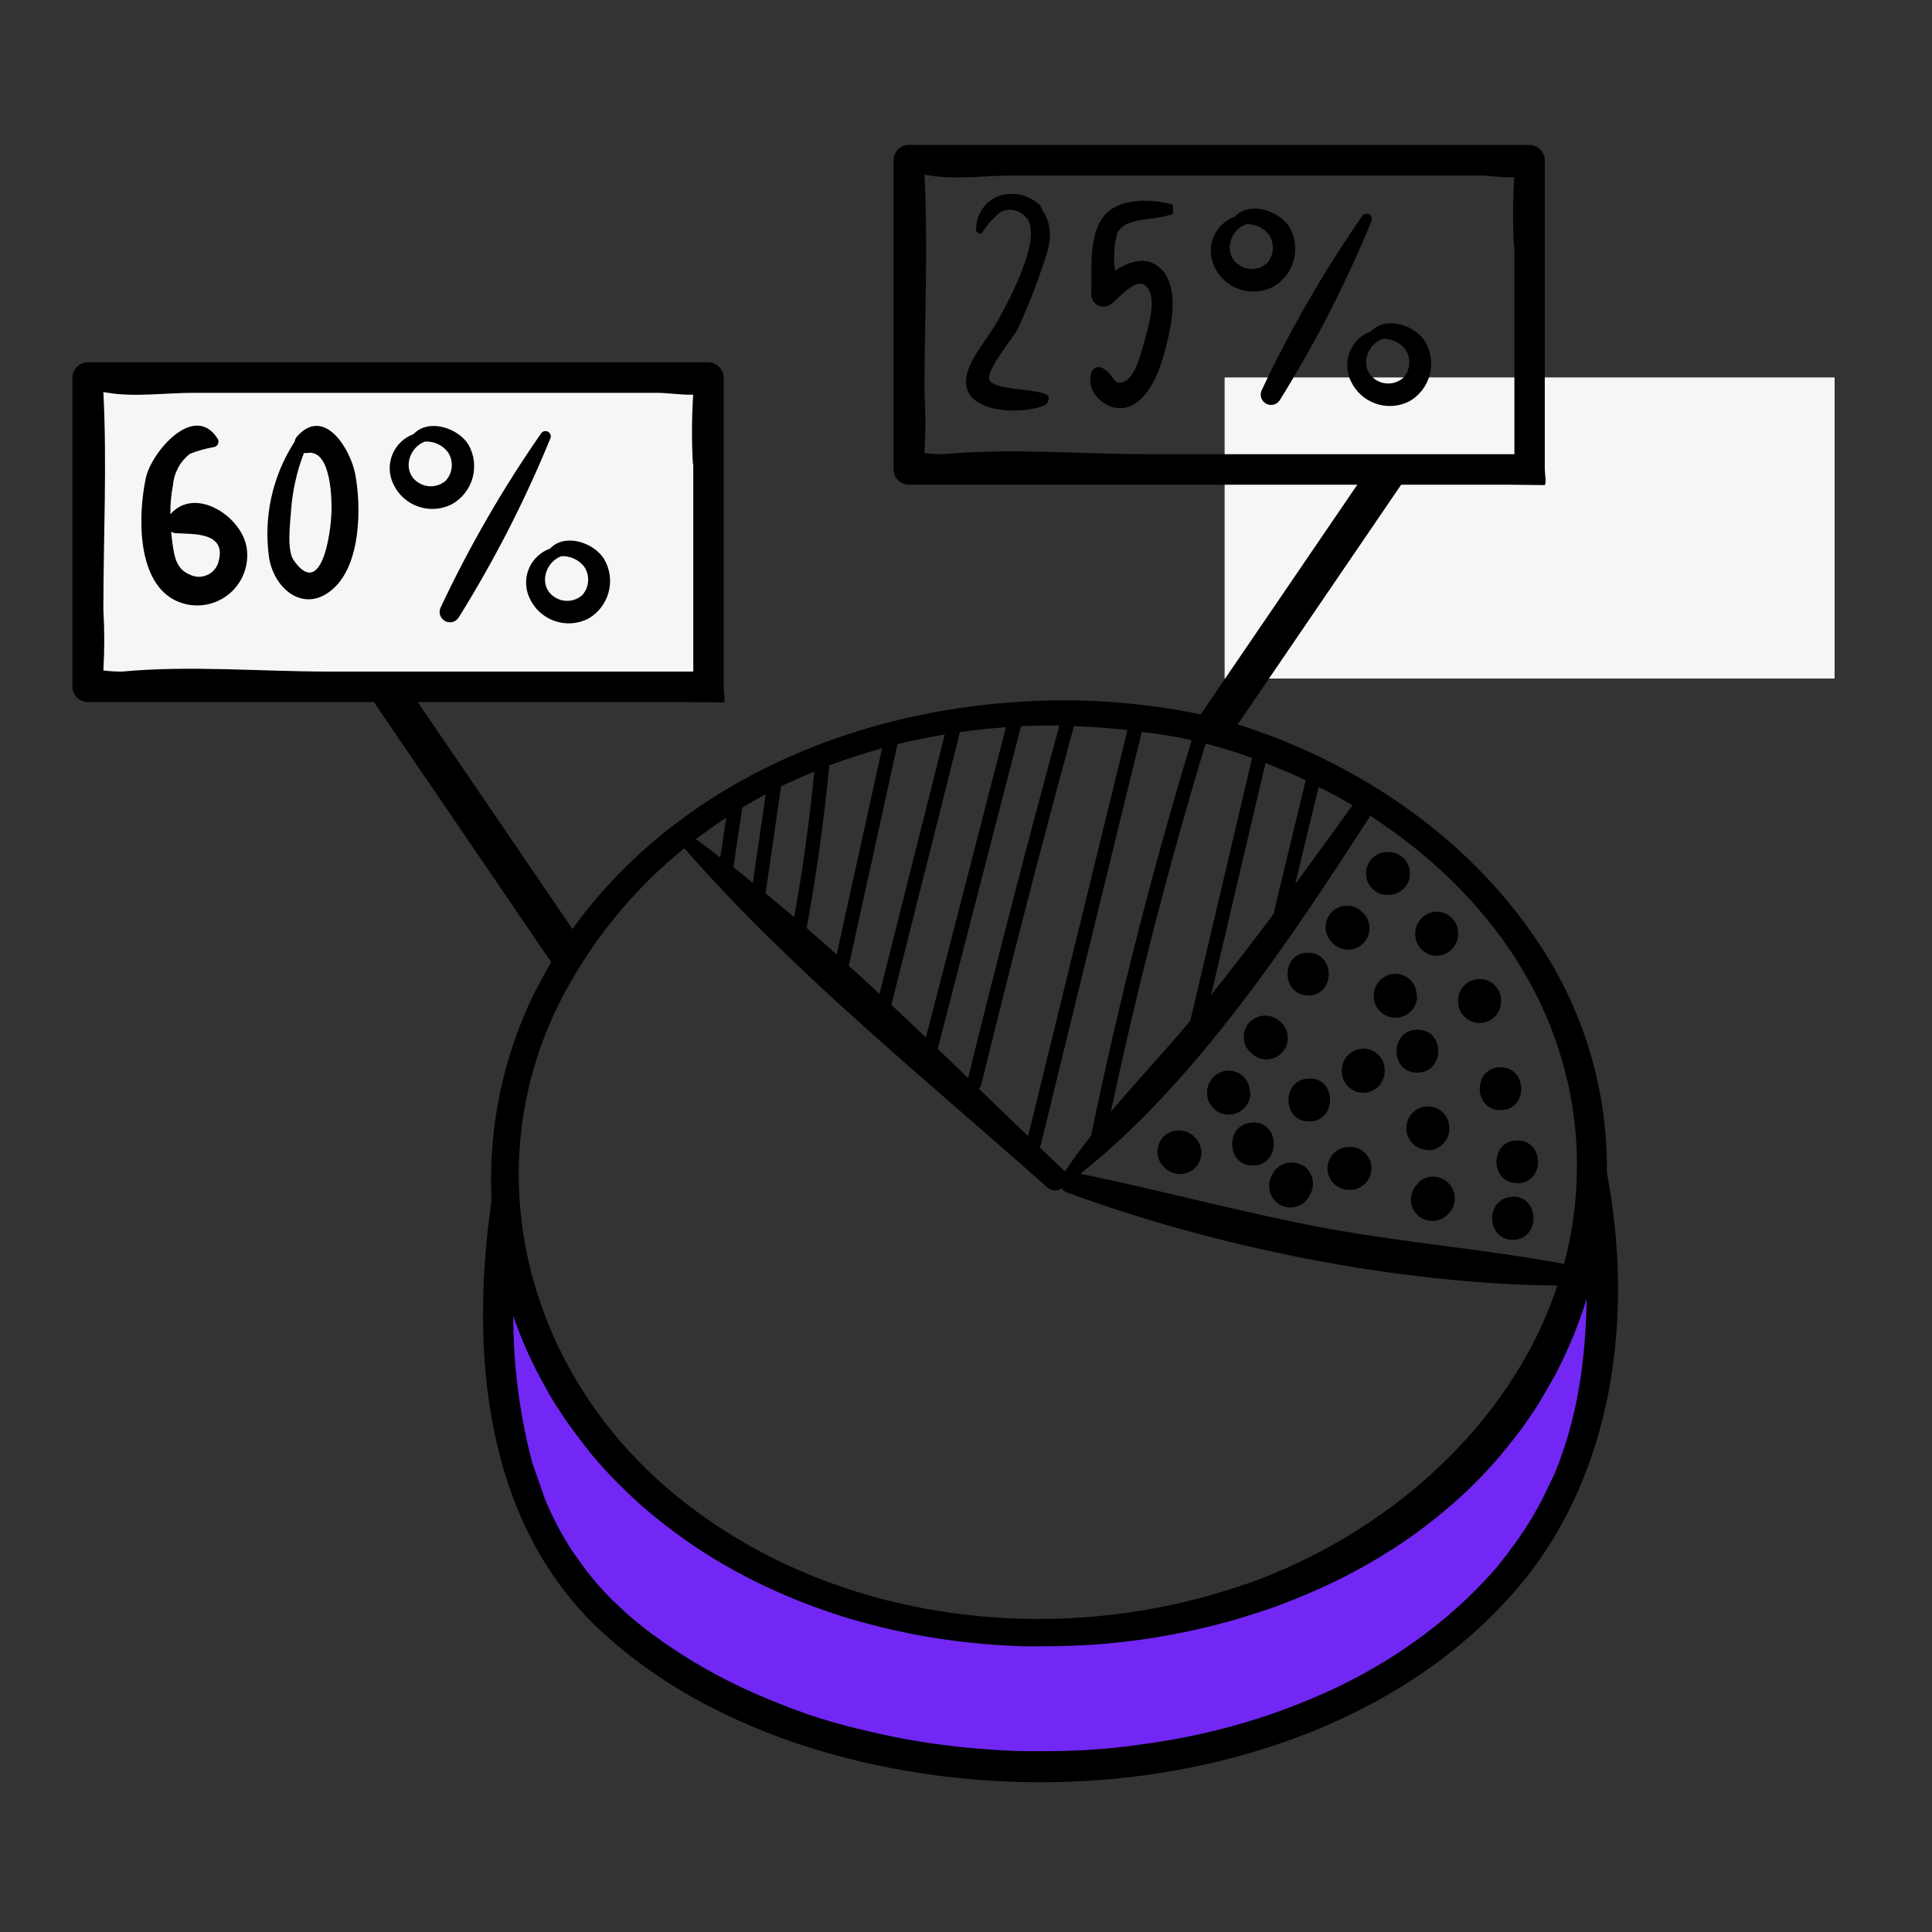
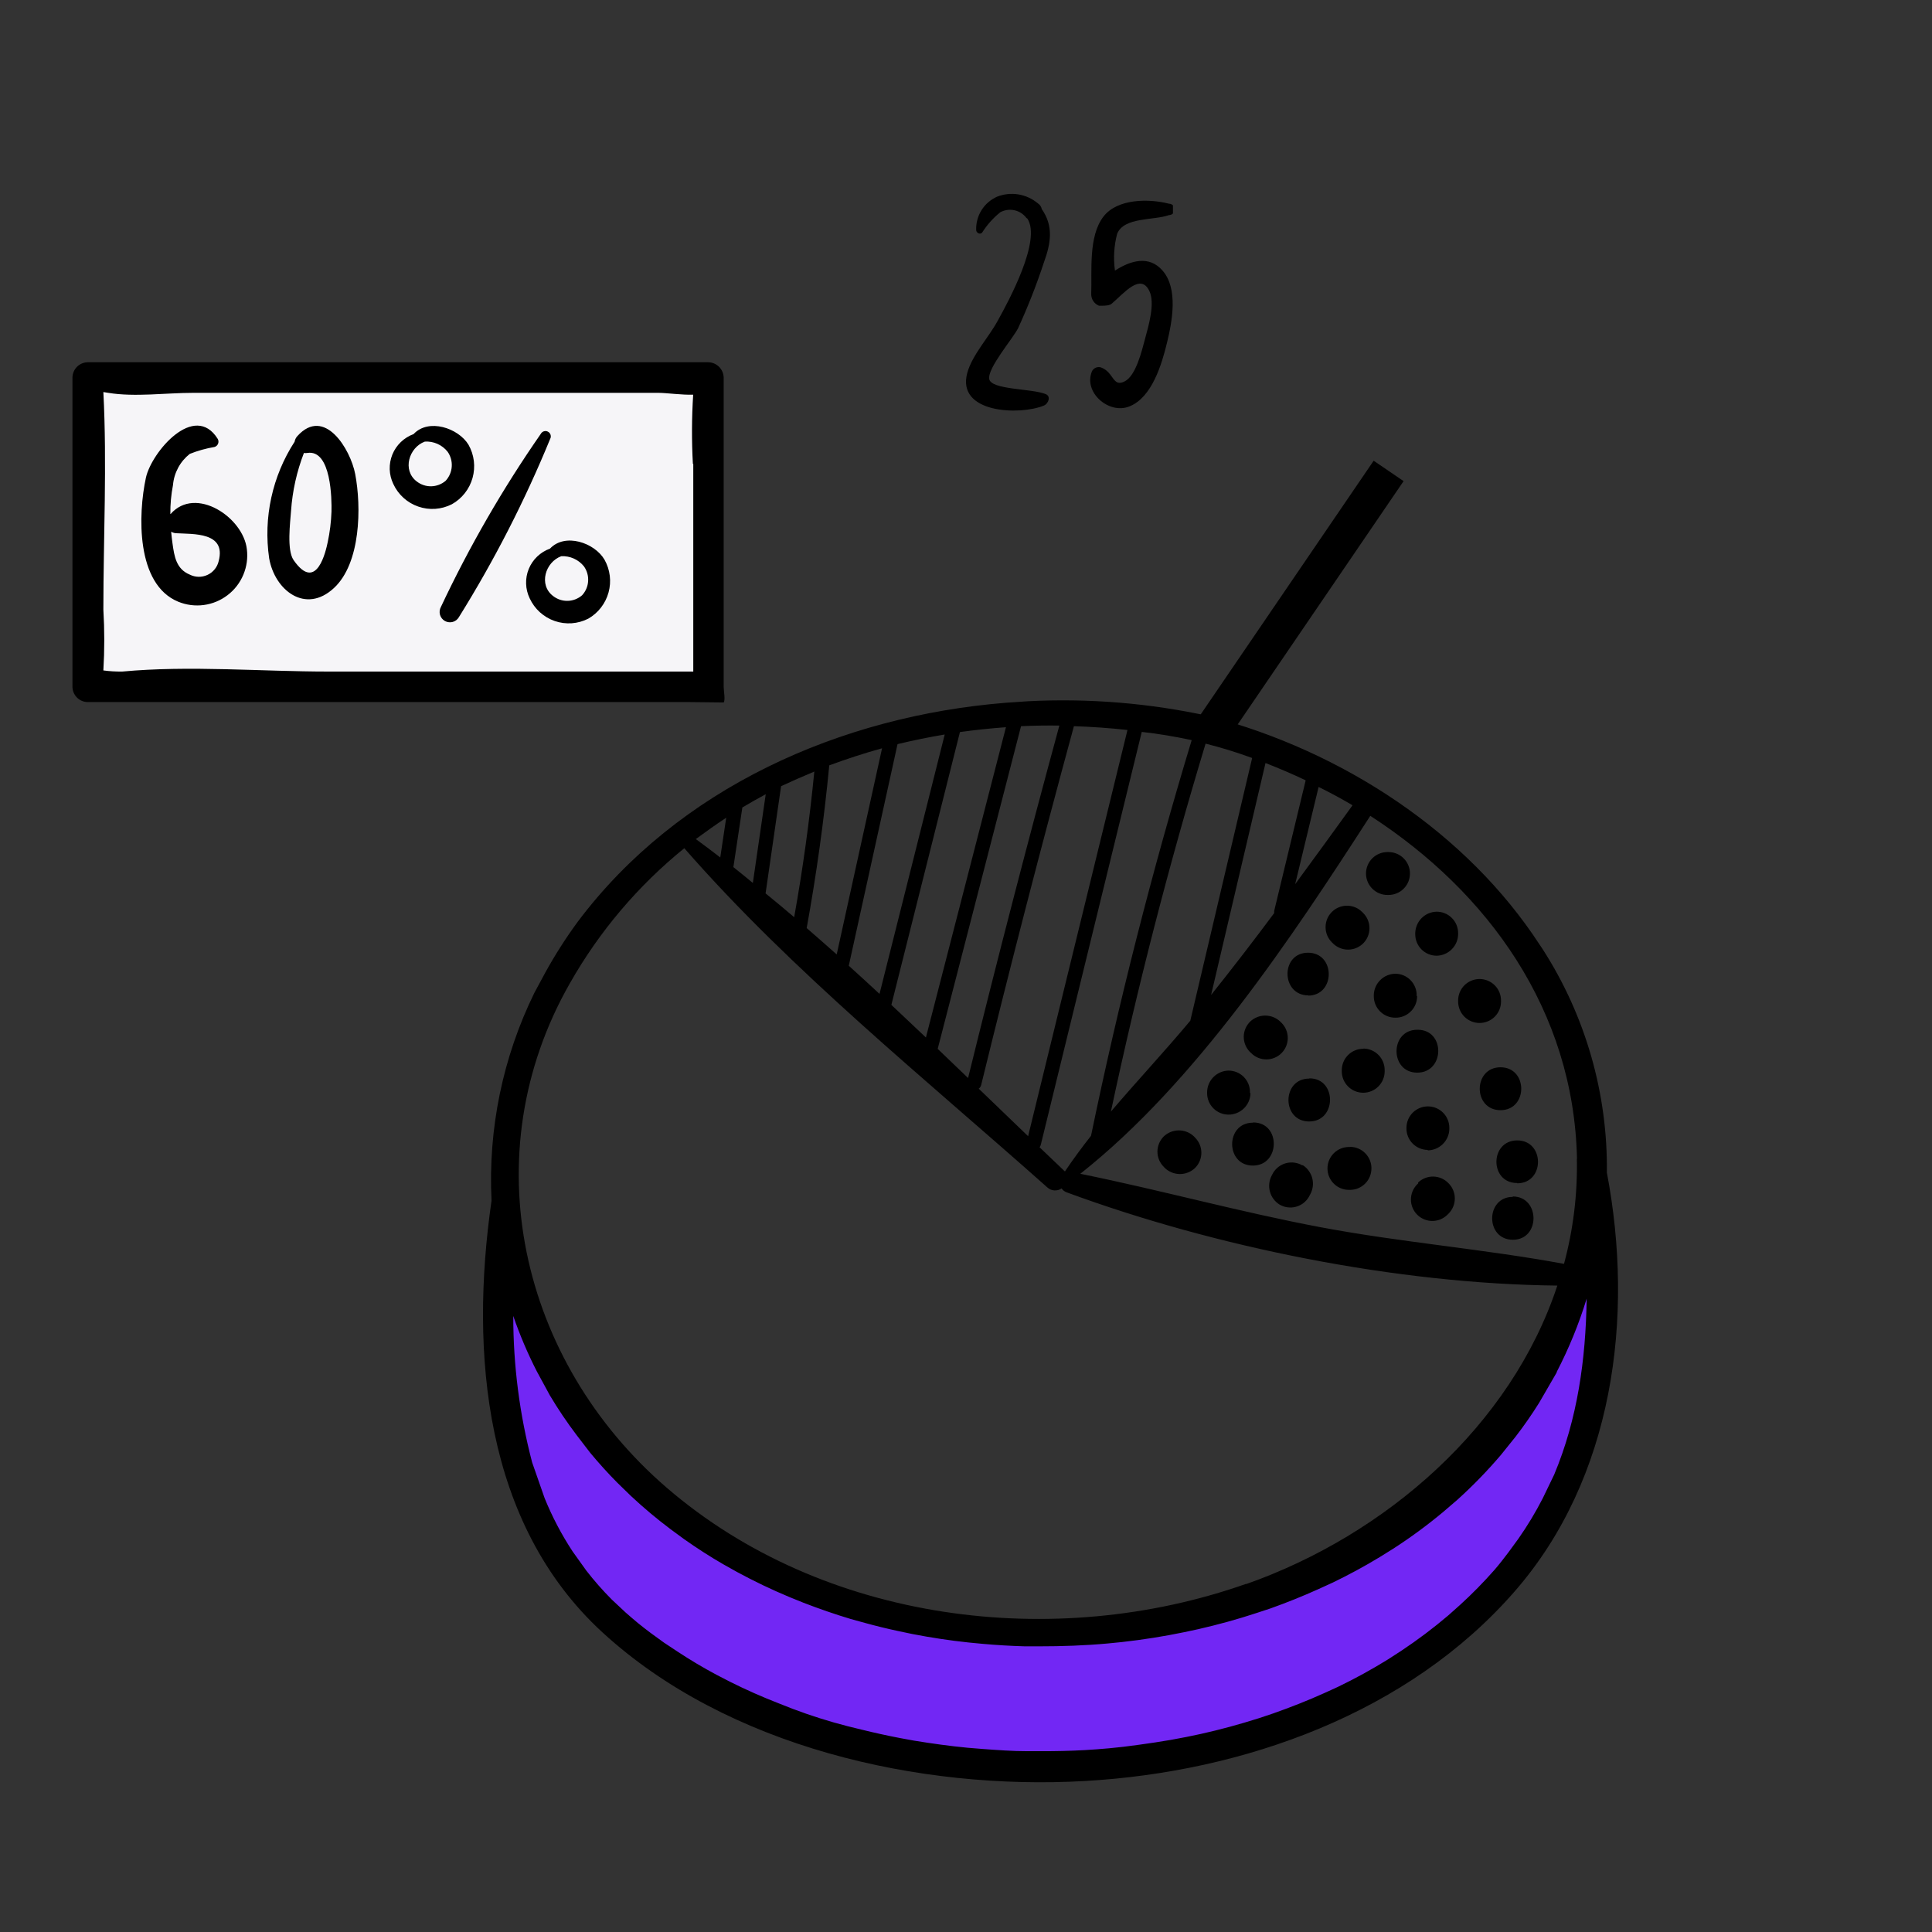
<svg xmlns="http://www.w3.org/2000/svg" width="80" height="80" viewBox="0 0 80 80" fill="none">
  <rect x="0" y="0" width="80" height="80" fill="#333333" stroke="none" />
  <path d="M23.489 57.692L20.775 52.651V56.141L21.939 62.344L24.653 66.222L27.367 68.936L31.244 70.487L35.897 72.425L41.713 72.813H48.304L53.344 71.262L57.609 69.323L60.711 66.997L63.038 65.058L65.364 61.569L66.139 57.692V52.263L65.364 53.814L62.65 57.692L59.936 60.793L56.446 63.895L51.406 66.222L48.304 66.997L42.488 67.772L38.223 66.997L32.019 65.058L28.918 63.508L25.816 60.793L23.489 57.692Z" fill="#7227F4" />
  <path d="M62.133 45.97C63.276 45.97 63.279 44.194 62.133 44.194C60.988 44.194 60.985 45.97 62.133 45.97ZM61.266 42.359C61.502 42.359 61.727 42.266 61.894 42.099C62.061 41.933 62.154 41.707 62.154 41.471V41.427C62.154 41.191 62.061 40.966 61.894 40.799C61.727 40.633 61.502 40.539 61.266 40.539C61.031 40.539 60.805 40.633 60.638 40.799C60.472 40.966 60.378 41.191 60.378 41.427V41.471C60.378 41.589 60.402 41.706 60.447 41.815C60.493 41.923 60.559 42.022 60.644 42.105C60.728 42.187 60.827 42.252 60.937 42.296C61.046 42.34 61.163 42.361 61.281 42.359H61.266ZM59.49 37.751C59.256 37.755 59.033 37.85 58.867 38.016C58.702 38.182 58.607 38.405 58.602 38.639V38.686C58.602 38.922 58.696 39.148 58.862 39.314C59.029 39.481 59.255 39.574 59.49 39.574C59.724 39.57 59.948 39.475 60.113 39.309C60.279 39.144 60.374 38.92 60.378 38.686V38.639C60.378 38.522 60.355 38.405 60.31 38.297C60.265 38.189 60.199 38.09 60.115 38.008C60.032 37.925 59.933 37.86 59.824 37.816C59.715 37.772 59.599 37.75 59.481 37.751H59.49ZM62.826 48.998C63.971 48.998 63.971 47.222 62.826 47.222C61.681 47.222 61.675 48.986 62.817 48.986L62.826 48.998ZM58.727 48.998L58.682 49.042C58.516 49.209 58.423 49.435 58.423 49.67C58.423 49.905 58.516 50.131 58.682 50.297C58.849 50.464 59.075 50.557 59.31 50.557C59.545 50.557 59.771 50.464 59.937 50.297L59.982 50.253C60.148 50.087 60.241 49.861 60.241 49.626C60.241 49.39 60.148 49.164 59.982 48.998C59.901 48.912 59.804 48.844 59.697 48.796C59.589 48.748 59.474 48.722 59.356 48.719C59.238 48.716 59.121 48.737 59.012 48.78C58.902 48.822 58.802 48.887 58.718 48.968L58.727 48.998ZM62.645 49.56C61.503 49.56 61.5 51.336 62.645 51.336C63.791 51.336 63.779 49.543 62.637 49.543L62.645 49.56ZM59.126 47.634C59.36 47.629 59.584 47.534 59.749 47.368C59.915 47.203 60.01 46.98 60.014 46.746V46.701C60.014 46.466 59.921 46.24 59.754 46.073C59.588 45.907 59.362 45.813 59.126 45.813C58.891 45.813 58.665 45.907 58.498 46.073C58.332 46.24 58.238 46.466 58.238 46.701V46.746C58.243 46.977 58.337 47.197 58.501 47.359C58.666 47.521 58.886 47.614 59.117 47.616L59.126 47.634ZM22.129 41.107C20.818 43.781 20.207 46.743 20.353 49.717C19.445 56.027 20.058 63.104 24.944 67.591C30.121 72.345 38.077 74.138 44.922 73.748C51.481 73.375 58.327 70.948 62.731 65.883C66.813 61.192 67.68 54.55 66.537 48.554C66.576 45.274 65.65 42.054 63.874 39.296L63.758 39.124C60.742 34.486 55.619 31.112 50.066 29.653C47.606 29.115 45.085 28.908 42.569 29.037L41.661 29.099C34.8 29.647 28.081 32.628 23.923 38.168C23.437 38.83 22.994 39.522 22.597 40.24L22.129 41.107ZM55.998 33.356C55.209 34.451 54.419 35.536 53.63 36.611C53.954 35.27 54.277 33.928 54.601 32.586C55.066 32.814 55.539 33.069 55.995 33.338L55.998 33.356ZM54.062 32.326C53.63 34.121 53.197 35.917 52.763 37.712C52.758 37.744 52.758 37.776 52.763 37.807C51.91 38.954 51.039 40.084 50.149 41.199L52.402 31.595C52.962 31.814 53.515 32.051 54.059 32.308L54.062 32.326ZM51.845 31.402L49.288 42.265C48.228 43.534 47.08 44.76 46 46.029C47.091 40.899 48.398 35.82 49.921 30.793C50.567 30.952 51.218 31.157 51.842 31.384L51.845 31.402ZM49.341 30.662C47.708 36.053 46.319 41.509 45.177 47.03C44.798 47.512 44.434 48.004 44.094 48.51C44.094 48.51 44.094 48.495 44.076 48.489L43.046 47.506C43.071 47.473 43.09 47.435 43.099 47.394C44.492 41.699 45.885 36.004 47.278 30.307C47.962 30.381 48.658 30.5 49.338 30.645L49.341 30.662ZM44.475 30.07C45.215 30.094 45.952 30.146 46.686 30.227C45.317 35.835 43.946 41.442 42.572 47.047C41.892 46.396 41.21 45.74 40.527 45.079C40.577 45.042 40.613 44.989 40.628 44.928C41.845 39.952 43.127 34.995 44.472 30.058L44.475 30.07ZM42.279 30.07C42.806 30.044 43.336 30.038 43.866 30.044C42.546 34.892 41.286 39.757 40.086 44.638L38.828 43.431L42.279 30.07ZM41.655 30.109C40.55 34.395 39.445 38.678 38.34 42.96L36.913 41.613V41.596C37.858 37.833 38.804 34.072 39.749 30.313C40.385 30.224 41.019 30.159 41.652 30.112L41.655 30.109ZM39.121 30.405L36.419 41.155C35.999 40.761 35.572 40.376 35.146 39.989C35.819 36.934 36.492 33.876 37.165 30.813C37.81 30.657 38.461 30.524 39.118 30.414L39.121 30.405ZM36.526 30.976C35.898 33.823 35.272 36.672 34.646 39.521C34.235 39.151 33.817 38.793 33.403 38.429C33.809 36.197 34.121 33.952 34.338 31.692C35.052 31.429 35.783 31.189 36.523 30.985L36.526 30.976ZM33.72 31.941C33.522 33.965 33.244 35.978 32.885 37.979C32.494 37.644 32.101 37.319 31.701 36.993C31.914 35.515 32.128 34.035 32.343 32.554C32.793 32.346 33.252 32.142 33.717 31.95L33.72 31.941ZM30.369 35.898C30.494 35.075 30.615 34.255 30.739 33.436C31.059 33.243 31.381 33.063 31.707 32.888L31.174 36.561C30.905 36.342 30.639 36.117 30.366 35.904L30.369 35.898ZM30.073 33.847L29.825 35.505C29.49 35.247 29.153 34.992 28.812 34.744C29.23 34.439 29.647 34.137 30.079 33.856L30.073 33.847ZM51.597 65.585C43.656 68.382 34.084 67.183 27.605 61.601C21.534 56.368 19.548 47.808 23.6 40.711C24.815 38.568 26.422 36.673 28.336 35.123C32.793 40.228 38.316 44.671 43.366 49.167C43.445 49.24 43.546 49.284 43.654 49.292C43.761 49.3 43.868 49.272 43.958 49.211C44.009 49.284 44.081 49.34 44.165 49.371C50.333 51.644 57.851 53.165 64.486 53.233C62.574 59.032 57.398 63.551 51.603 65.593L51.597 65.585ZM63.886 62.033C63.587 62.618 63.247 63.182 62.87 63.72L62.459 64.282C62.273 64.525 62.089 64.768 61.882 65.007C61.432 65.518 60.955 66.003 60.452 66.461L59.967 66.893C59.352 67.416 58.706 67.902 58.034 68.349L57.472 68.713C56.802 69.128 56.11 69.508 55.4 69.85L54.843 70.104C54.148 70.418 53.438 70.696 52.715 70.951L52.123 71.149C51.33 71.4 50.528 71.62 49.717 71.8L49.125 71.924C48.261 72.099 47.394 72.22 46.527 72.33L45.935 72.392C45.588 72.422 45.242 72.451 44.899 72.469C44.307 72.501 43.733 72.513 43.144 72.513H42.552C41.924 72.513 41.294 72.466 40.663 72.419L40.071 72.371C39.328 72.3 38.592 72.197 37.843 72.075L37.251 71.966C36.727 71.865 36.203 71.75 35.685 71.622L35.093 71.477C34.324 71.28 33.566 71.04 32.82 70.758L32.255 70.536C31.571 70.27 30.899 69.974 30.248 69.648L29.674 69.352C29.119 69.056 28.582 68.737 28.061 68.393L27.489 68.014C27.122 67.754 26.761 67.488 26.412 67.204C26.235 67.061 26.066 66.907 25.903 66.768L25.335 66.236C24.957 65.857 24.603 65.454 24.275 65.031L23.71 64.241C23.253 63.546 22.865 62.807 22.552 62.036L22.035 60.556C21.515 58.576 21.252 56.538 21.253 54.491C21.523 55.277 21.849 56.043 22.227 56.782L22.769 57.78C23.107 58.347 23.476 58.896 23.875 59.422L24.441 60.159C24.796 60.586 25.166 60.997 25.554 61.388L26.122 61.941C26.647 62.432 27.198 62.895 27.773 63.326L28.339 63.741C28.86 64.108 29.395 64.454 29.949 64.773L30.52 65.093C31.228 65.477 31.955 65.825 32.699 66.135L33.27 66.366C33.915 66.615 34.569 66.842 35.232 67.041L35.824 67.204C36.274 67.328 36.733 67.44 37.191 67.538L37.783 67.662C38.547 67.81 39.32 67.929 40.098 68.011L40.69 68.068C41.282 68.121 41.853 68.154 42.436 68.171H43.028C43.975 68.171 44.922 68.139 45.864 68.053L46.456 67.994C47.326 67.897 48.186 67.761 49.036 67.585L49.628 67.458C50.439 67.272 51.239 67.053 52.02 66.795L52.612 66.6C53.287 66.359 53.948 66.093 54.595 65.801L55.187 65.531C55.853 65.209 56.501 64.859 57.128 64.478L57.691 64.128C58.412 63.663 59.104 63.154 59.763 62.604L60.355 62.095C60.992 61.519 61.591 60.902 62.148 60.248L62.764 59.481C63.107 59.035 63.43 58.571 63.732 58.087L64.46 56.83C64.46 56.83 64.46 56.83 64.46 56.809C64.964 55.837 65.379 54.822 65.7 53.775C65.664 56.297 65.321 58.75 64.356 61.059L63.886 62.033ZM65.294 47.971C65.325 49.443 65.145 50.912 64.762 52.334C61.42 51.715 58.019 51.446 54.675 50.815C51.33 50.185 48.063 49.279 44.733 48.604C49.51 44.828 53.479 38.837 56.741 33.782C61.612 36.934 65.17 41.83 65.3 47.992L65.294 47.971ZM55.193 39.062C55.359 39.228 55.585 39.322 55.82 39.322C56.056 39.322 56.281 39.228 56.448 39.062C56.614 38.896 56.707 38.67 56.707 38.435C56.707 38.199 56.614 37.974 56.448 37.807L56.403 37.763C56.237 37.596 56.011 37.503 55.776 37.503C55.541 37.503 55.315 37.596 55.148 37.763C54.982 37.929 54.889 38.155 54.889 38.39C54.889 38.626 54.982 38.851 55.148 39.018L55.193 39.062ZM51.81 43.608C51.976 43.775 52.202 43.868 52.437 43.868C52.672 43.868 52.898 43.775 53.065 43.608C53.231 43.442 53.324 43.216 53.324 42.981C53.324 42.745 53.231 42.52 53.065 42.353L53.017 42.306C52.849 42.144 52.624 42.053 52.39 42.053C52.156 42.053 51.931 42.144 51.762 42.306C51.68 42.389 51.614 42.486 51.569 42.594C51.524 42.702 51.501 42.818 51.501 42.935C51.501 43.052 51.524 43.167 51.569 43.275C51.614 43.383 51.68 43.481 51.762 43.564L51.81 43.608ZM49.442 47.059C49.273 46.897 49.048 46.807 48.815 46.807C48.581 46.807 48.356 46.897 48.187 47.059C48.021 47.226 47.927 47.452 47.927 47.687C47.927 47.922 48.021 48.148 48.187 48.314L48.231 48.362C48.4 48.524 48.625 48.614 48.859 48.614C49.093 48.614 49.318 48.524 49.486 48.362C49.653 48.195 49.746 47.969 49.746 47.734C49.746 47.499 49.653 47.273 49.486 47.107L49.442 47.059ZM51.759 45.266V45.218C51.759 44.983 51.666 44.757 51.499 44.59C51.333 44.424 51.107 44.331 50.871 44.331C50.637 44.335 50.414 44.43 50.249 44.596C50.083 44.761 49.988 44.984 49.984 45.218V45.266C49.984 45.501 50.077 45.727 50.244 45.894C50.41 46.06 50.636 46.154 50.871 46.154C51.109 46.154 51.338 46.062 51.508 45.896C51.678 45.73 51.776 45.503 51.78 45.266H51.759ZM57.451 37.058H57.495C57.731 37.058 57.957 36.965 58.123 36.798C58.29 36.632 58.383 36.406 58.383 36.17C58.383 35.935 58.29 35.709 58.123 35.542C57.957 35.376 57.731 35.282 57.495 35.282H57.451C57.216 35.282 56.99 35.376 56.823 35.542C56.657 35.709 56.563 35.935 56.563 36.17C56.563 36.289 56.587 36.406 56.633 36.515C56.679 36.624 56.746 36.723 56.831 36.806C56.915 36.888 57.016 36.953 57.126 36.997C57.236 37.04 57.353 37.061 57.472 37.058H57.451ZM58.685 42.64C57.543 42.64 57.54 44.416 58.685 44.416C59.831 44.416 59.851 42.64 58.706 42.64H58.685ZM51.878 46.488C50.735 46.488 50.735 48.264 51.878 48.264C53.02 48.264 53.041 46.479 51.896 46.479L51.878 46.488ZM54.163 41.226C55.305 41.226 55.308 39.45 54.163 39.45C53.017 39.45 53.038 41.217 54.178 41.217L54.163 41.226ZM58.662 41.252V41.208C58.662 40.972 58.568 40.747 58.401 40.58C58.235 40.413 58.009 40.32 57.774 40.32C57.54 40.325 57.316 40.419 57.151 40.585C56.985 40.751 56.89 40.974 56.886 41.208V41.252C56.886 41.488 56.979 41.714 57.146 41.88C57.312 42.047 57.538 42.14 57.774 42.14C57.892 42.143 58.011 42.121 58.121 42.077C58.231 42.033 58.332 41.967 58.416 41.883C58.501 41.8 58.568 41.7 58.613 41.59C58.658 41.48 58.681 41.362 58.679 41.243L58.662 41.252ZM53.926 48.255C53.723 48.137 53.481 48.104 53.253 48.164C53.026 48.224 52.831 48.372 52.712 48.575L52.665 48.664C52.553 48.869 52.523 49.109 52.583 49.336C52.642 49.562 52.786 49.757 52.985 49.88C53.188 49.998 53.43 50.031 53.658 49.971C53.885 49.911 54.08 49.764 54.198 49.56C54.216 49.531 54.232 49.5 54.246 49.469C54.362 49.265 54.396 49.025 54.34 48.797C54.283 48.569 54.142 48.372 53.944 48.246L53.926 48.255ZM56.448 43.428C56.212 43.428 55.986 43.521 55.82 43.688C55.653 43.854 55.56 44.08 55.56 44.316V44.36C55.56 44.596 55.653 44.821 55.82 44.988C55.986 45.154 56.212 45.248 56.448 45.248C56.683 45.248 56.909 45.154 57.076 44.988C57.242 44.821 57.336 44.596 57.336 44.36V44.316C57.338 44.082 57.248 43.856 57.085 43.688C56.922 43.52 56.699 43.423 56.465 43.419L56.448 43.428ZM54.21 44.662C53.068 44.662 53.065 46.438 54.21 46.438C55.356 46.438 55.361 44.653 54.228 44.653L54.21 44.662ZM55.9 47.494H55.856C55.62 47.494 55.394 47.588 55.228 47.755C55.061 47.921 54.968 48.147 54.968 48.382C54.968 48.618 55.061 48.844 55.228 49.01C55.394 49.177 55.62 49.27 55.856 49.27H55.9C56.136 49.27 56.361 49.177 56.528 49.01C56.694 48.844 56.788 48.618 56.788 48.382C56.79 48.149 56.699 47.924 56.536 47.757C56.373 47.59 56.151 47.493 55.918 47.489L55.9 47.494Z" fill="black" />
  <path d="M28.967 15.629H3.709V28.097H28.967V15.629Z" fill="#F6F5F8" />
  <path d="M12.312 18.059C12.253 18.124 12.213 18.204 12.199 18.29C11.274 19.718 10.9 21.433 11.145 23.116C11.376 24.446 12.652 25.441 13.827 24.35C14.939 23.322 14.968 20.992 14.708 19.629C14.511 18.596 13.432 16.817 12.312 18.059ZM13.726 21.186C13.711 21.609 13.659 22.03 13.571 22.445C13.499 22.789 13.114 24.572 12.157 23.192C11.867 22.772 12.018 21.63 12.052 21.148C12.109 20.328 12.289 19.522 12.585 18.756C12.63 18.764 12.677 18.764 12.723 18.756C13.722 18.596 13.739 20.695 13.726 21.186V21.186ZM22.774 22.717C22.576 22.788 22.396 22.9 22.244 23.045C22.093 23.19 21.973 23.366 21.894 23.56C21.815 23.755 21.777 23.963 21.785 24.173C21.791 24.383 21.843 24.589 21.934 24.778C22.035 24.995 22.178 25.191 22.356 25.352C22.534 25.512 22.742 25.636 22.968 25.714C23.195 25.793 23.435 25.824 23.674 25.808C23.913 25.791 24.146 25.726 24.36 25.617C24.771 25.381 25.072 24.991 25.198 24.534C25.324 24.077 25.264 23.588 25.031 23.175C24.62 22.47 23.395 22.054 22.774 22.717V22.717ZM24.104 24.648C23.939 24.792 23.729 24.874 23.51 24.88C23.291 24.886 23.077 24.816 22.904 24.681C22.291 24.215 22.581 23.275 23.239 23.032C23.418 23.022 23.597 23.055 23.76 23.128C23.924 23.201 24.067 23.312 24.18 23.452C24.306 23.63 24.367 23.845 24.353 24.063C24.34 24.281 24.252 24.487 24.104 24.648ZM19.4 18.416C18.98 17.724 17.746 17.308 17.125 17.975C16.928 18.047 16.748 18.16 16.597 18.305C16.445 18.451 16.326 18.627 16.247 18.821C16.168 19.016 16.131 19.225 16.137 19.435C16.144 19.645 16.195 19.851 16.286 20.04C16.386 20.258 16.53 20.453 16.707 20.614C16.885 20.775 17.093 20.898 17.32 20.976C17.547 21.055 17.787 21.087 18.026 21.07C18.265 21.053 18.498 20.988 18.712 20.879C18.919 20.763 19.101 20.607 19.248 20.42C19.395 20.233 19.503 20.02 19.567 19.791C19.631 19.562 19.649 19.322 19.621 19.087C19.592 18.851 19.517 18.623 19.4 18.416V18.416ZM18.456 19.906C18.29 20.049 18.08 20.13 17.861 20.136C17.642 20.141 17.428 20.07 17.255 19.935C16.647 19.469 16.932 18.529 17.591 18.286C17.771 18.274 17.95 18.307 18.115 18.38C18.279 18.453 18.423 18.565 18.535 18.706C18.66 18.885 18.721 19.101 18.706 19.32C18.692 19.538 18.603 19.744 18.456 19.906V19.906ZM22.392 17.967C20.816 20.235 19.434 22.631 18.258 25.13C18.231 25.179 18.213 25.233 18.206 25.289C18.2 25.345 18.204 25.402 18.219 25.456C18.235 25.51 18.26 25.561 18.295 25.605C18.33 25.649 18.373 25.686 18.422 25.714C18.471 25.741 18.525 25.759 18.581 25.765C18.637 25.772 18.693 25.768 18.747 25.753C18.802 25.737 18.852 25.712 18.897 25.677C18.941 25.642 18.978 25.599 19.005 25.55C20.469 23.201 21.732 20.733 22.782 18.172C22.796 18.147 22.804 18.119 22.807 18.09C22.809 18.061 22.806 18.032 22.798 18.004C22.789 17.977 22.775 17.951 22.757 17.929C22.738 17.907 22.715 17.888 22.69 17.875C22.664 17.861 22.636 17.853 22.607 17.85C22.578 17.847 22.549 17.851 22.522 17.859C22.494 17.868 22.468 17.881 22.446 17.9C22.424 17.919 22.405 17.941 22.392 17.967ZM7.054 21.282C7.05 20.881 7.086 20.48 7.163 20.086C7.184 19.834 7.257 19.59 7.377 19.367C7.496 19.145 7.661 18.95 7.859 18.794C8.19 18.662 8.533 18.567 8.883 18.508C8.916 18.498 8.946 18.481 8.971 18.458C8.997 18.435 9.016 18.406 9.029 18.374C9.042 18.343 9.048 18.308 9.046 18.274C9.044 18.24 9.034 18.207 9.018 18.177C8.053 16.624 6.273 18.722 6.042 19.78C5.715 21.291 5.623 24.194 7.381 24.916C7.716 25.053 8.081 25.1 8.439 25.052C8.798 25.004 9.137 24.863 9.424 24.643C9.712 24.424 9.936 24.133 10.076 23.799C10.216 23.466 10.267 23.101 10.222 22.742C10.075 21.421 8.099 20.107 7.066 21.282H7.054ZM9.055 23.233C9.027 23.358 8.97 23.474 8.89 23.573C8.809 23.672 8.707 23.752 8.592 23.805C8.476 23.859 8.349 23.886 8.222 23.884C8.094 23.881 7.969 23.85 7.855 23.792C7.297 23.561 7.217 23.04 7.142 22.495C7.117 22.34 7.104 22.176 7.087 22.017C7.146 22.051 7.212 22.073 7.28 22.079C8.002 22.121 9.374 22.025 9.055 23.233ZM29.966 29.087C30.042 28.987 29.966 28.605 29.966 28.445V15.638C29.963 15.47 29.895 15.309 29.776 15.19C29.657 15.072 29.497 15.003 29.329 15H3.634C3.466 15.002 3.306 15.07 3.188 15.188C3.07 15.306 3.002 15.466 3 15.634C3 19.9 3 24.169 3 28.441C3.002 28.608 3.069 28.766 3.187 28.884C3.304 29.002 3.463 29.069 3.629 29.071H28.51L29.966 29.087ZM28.707 19.209V27.808C23.672 27.808 18.636 27.808 13.6 27.808C10.797 27.808 7.851 27.547 5.06 27.808C4.799 27.811 4.539 27.796 4.28 27.761C4.33 26.923 4.33 26.082 4.28 25.244C4.28 22.256 4.435 19.222 4.28 16.234L4.486 16.267C5.581 16.448 6.878 16.267 7.977 16.267H27.281C27.579 16.267 28.259 16.36 28.703 16.343C28.642 17.297 28.638 18.254 28.691 19.209H28.707Z" fill="black" />
-   <path d="M75.967 15.629H50.709V28.097H75.967V15.629Z" fill="#F6F5F8" />
-   <path d="M16 28.5L23.5 39.5" stroke="black" stroke-width="1.5" />
-   <path d="M56.774 13.717C56.576 13.788 56.396 13.9 56.244 14.045C56.093 14.19 55.973 14.366 55.894 14.56C55.815 14.755 55.778 14.963 55.785 15.173C55.791 15.383 55.843 15.589 55.934 15.778C56.035 15.995 56.178 16.191 56.356 16.352C56.533 16.512 56.742 16.636 56.968 16.714C57.195 16.793 57.435 16.824 57.674 16.808C57.913 16.791 58.147 16.726 58.36 16.617C58.771 16.381 59.072 15.991 59.198 15.534C59.324 15.077 59.264 14.588 59.031 14.175C58.62 13.47 57.395 13.054 56.774 13.717ZM58.104 15.648C57.939 15.792 57.729 15.874 57.51 15.88C57.291 15.886 57.077 15.816 56.904 15.681C56.291 15.215 56.581 14.275 57.239 14.032C57.418 14.022 57.597 14.056 57.76 14.129C57.924 14.201 58.067 14.312 58.179 14.452C58.306 14.63 58.367 14.845 58.353 15.063C58.34 15.281 58.252 15.487 58.104 15.648ZM53.4 9.416C52.98 8.723 51.746 8.308 51.125 8.975C50.928 9.047 50.748 9.159 50.597 9.305C50.445 9.451 50.326 9.627 50.247 9.821C50.168 10.016 50.131 10.225 50.138 10.435C50.144 10.645 50.195 10.851 50.286 11.04C50.386 11.258 50.53 11.453 50.707 11.614C50.885 11.775 51.093 11.898 51.32 11.976C51.547 12.055 51.786 12.087 52.026 12.07C52.265 12.053 52.498 11.988 52.712 11.879C52.919 11.763 53.101 11.607 53.248 11.42C53.395 11.233 53.504 11.02 53.567 10.791C53.631 10.562 53.65 10.322 53.621 10.086C53.592 9.851 53.517 9.623 53.4 9.416ZM52.456 10.906C52.29 11.049 52.08 11.13 51.861 11.136C51.642 11.141 51.428 11.07 51.255 10.935C50.647 10.469 50.932 9.529 51.591 9.286C51.771 9.275 51.95 9.307 52.115 9.38C52.279 9.453 52.423 9.565 52.535 9.705C52.66 9.885 52.721 10.101 52.706 10.32C52.692 10.538 52.603 10.745 52.456 10.906ZM56.392 8.967C54.816 11.235 53.434 13.631 52.258 16.13C52.231 16.179 52.213 16.233 52.206 16.289C52.2 16.345 52.204 16.402 52.219 16.456C52.234 16.51 52.26 16.561 52.295 16.605C52.33 16.649 52.373 16.686 52.422 16.714C52.471 16.741 52.525 16.759 52.581 16.765C52.637 16.772 52.693 16.768 52.748 16.753C52.802 16.737 52.852 16.712 52.897 16.677C52.941 16.642 52.978 16.599 53.005 16.55C54.469 14.201 55.732 11.733 56.782 9.173C56.796 9.147 56.804 9.119 56.807 9.09C56.809 9.061 56.806 9.032 56.798 9.004C56.789 8.977 56.775 8.951 56.757 8.929C56.738 8.906 56.715 8.888 56.69 8.875C56.664 8.861 56.636 8.853 56.607 8.85C56.578 8.847 56.549 8.85 56.522 8.859C56.494 8.868 56.468 8.882 56.446 8.9C56.424 8.919 56.405 8.941 56.392 8.967ZM63.966 20.087C64.042 19.987 63.966 19.605 63.966 19.445V6.638C63.963 6.47 63.895 6.309 63.776 6.19C63.657 6.071 63.497 6.003 63.329 6H37.634C37.466 6.002 37.306 6.07 37.188 6.188C37.07 6.306 37.002 6.466 37 6.634C37 10.9 37 15.169 37 19.441C37.002 19.608 37.069 19.766 37.187 19.884C37.304 20.002 37.463 20.069 37.63 20.071H62.51L63.966 20.087ZM62.708 10.209V18.808C57.672 18.808 52.636 18.808 47.6 18.808C44.797 18.808 41.851 18.547 39.06 18.808C38.8 18.811 38.539 18.796 38.28 18.761C38.33 17.923 38.33 17.082 38.28 16.244C38.28 13.256 38.435 10.222 38.28 7.234L38.486 7.267C39.581 7.448 40.877 7.267 41.977 7.267H61.281C61.579 7.267 62.258 7.36 62.703 7.343C62.642 8.297 62.638 9.254 62.691 10.209H62.708Z" fill="black" />
  <path d="M57.5 19.5L50 30.5" stroke="black" stroke-width="1.5" />
  <g clip-path="url(#clip0_2_3403)">
    <path d="M43.23 16.792C43.409 16.716 43.532 16.404 43.296 16.319C42.743 16.083 41.032 16.149 40.961 15.691C40.89 15.232 41.953 14.008 42.161 13.582C42.566 12.698 42.921 11.793 43.225 10.869C43.523 10.056 43.622 9.352 43.14 8.662C43.129 8.611 43.109 8.564 43.08 8.521C43.05 8.479 43.013 8.443 42.97 8.416C42.74 8.224 42.463 8.098 42.168 8.05C41.873 8.002 41.57 8.033 41.292 8.142C41.025 8.259 40.799 8.454 40.644 8.7C40.489 8.947 40.411 9.235 40.422 9.527C40.422 9.64 40.583 9.73 40.668 9.631C40.871 9.311 41.124 9.027 41.419 8.789C41.598 8.692 41.806 8.662 42.005 8.706C42.203 8.749 42.38 8.863 42.502 9.026C42.515 9.037 42.529 9.046 42.544 9.054C43.126 9.952 41.783 12.434 41.32 13.27C40.942 13.97 40.261 14.688 40.053 15.44C39.595 17.118 42.227 17.208 43.23 16.792Z" fill="black" />
-     <path d="M46.574 15.79C46.064 16.054 46.135 15.412 45.586 15.213C45.518 15.193 45.445 15.197 45.379 15.223C45.313 15.25 45.258 15.298 45.222 15.36C44.84 16.244 45.917 17.17 46.763 16.83C47.709 16.456 48.111 15.062 48.323 14.192C48.536 13.322 48.796 11.956 48.139 11.205C47.581 10.562 46.82 10.784 46.168 11.205C46.097 10.696 46.128 10.179 46.258 9.683C46.541 8.978 47.775 9.134 48.404 8.907C48.466 8.907 48.526 8.882 48.571 8.838C48.615 8.794 48.64 8.734 48.64 8.671C48.64 8.608 48.615 8.548 48.571 8.504C48.526 8.46 48.466 8.435 48.404 8.435C47.586 8.222 46.272 8.217 45.695 8.964C45.057 9.787 45.222 11.233 45.185 12.188C45.186 12.289 45.216 12.387 45.273 12.471C45.329 12.554 45.409 12.619 45.502 12.658C45.595 12.697 45.697 12.707 45.796 12.688C45.895 12.67 45.987 12.622 46.059 12.552C46.532 12.15 47.227 11.29 47.591 12.046C47.841 12.561 47.553 13.511 47.416 14.022C47.279 14.532 47.038 15.553 46.574 15.79Z" fill="black" />
+     <path d="M46.574 15.79C46.064 16.054 46.135 15.412 45.586 15.213C45.518 15.193 45.445 15.197 45.379 15.223C45.313 15.25 45.258 15.298 45.222 15.36C44.84 16.244 45.917 17.17 46.763 16.83C47.709 16.456 48.111 15.062 48.323 14.192C48.536 13.322 48.796 11.956 48.139 11.205C47.581 10.562 46.82 10.784 46.168 11.205C46.097 10.696 46.128 10.179 46.258 9.683C46.541 8.978 47.775 9.134 48.404 8.907C48.466 8.907 48.526 8.882 48.571 8.838C48.615 8.794 48.64 8.734 48.64 8.671C48.64 8.608 48.615 8.548 48.571 8.504C48.526 8.46 48.466 8.435 48.404 8.435C47.586 8.222 46.272 8.217 45.695 8.964C45.057 9.787 45.222 11.233 45.185 12.188C45.186 12.289 45.216 12.387 45.273 12.471C45.329 12.554 45.409 12.619 45.502 12.658C45.895 12.67 45.987 12.622 46.059 12.552C46.532 12.15 47.227 11.29 47.591 12.046C47.841 12.561 47.553 13.511 47.416 14.022C47.279 14.532 47.038 15.553 46.574 15.79Z" fill="black" />
  </g>
  <defs>
    <clipPath id="clip0_2_3403">
      <rect width="8.57" height="9" fill="white" transform="translate(40 8)" />
    </clipPath>
  </defs>
</svg>